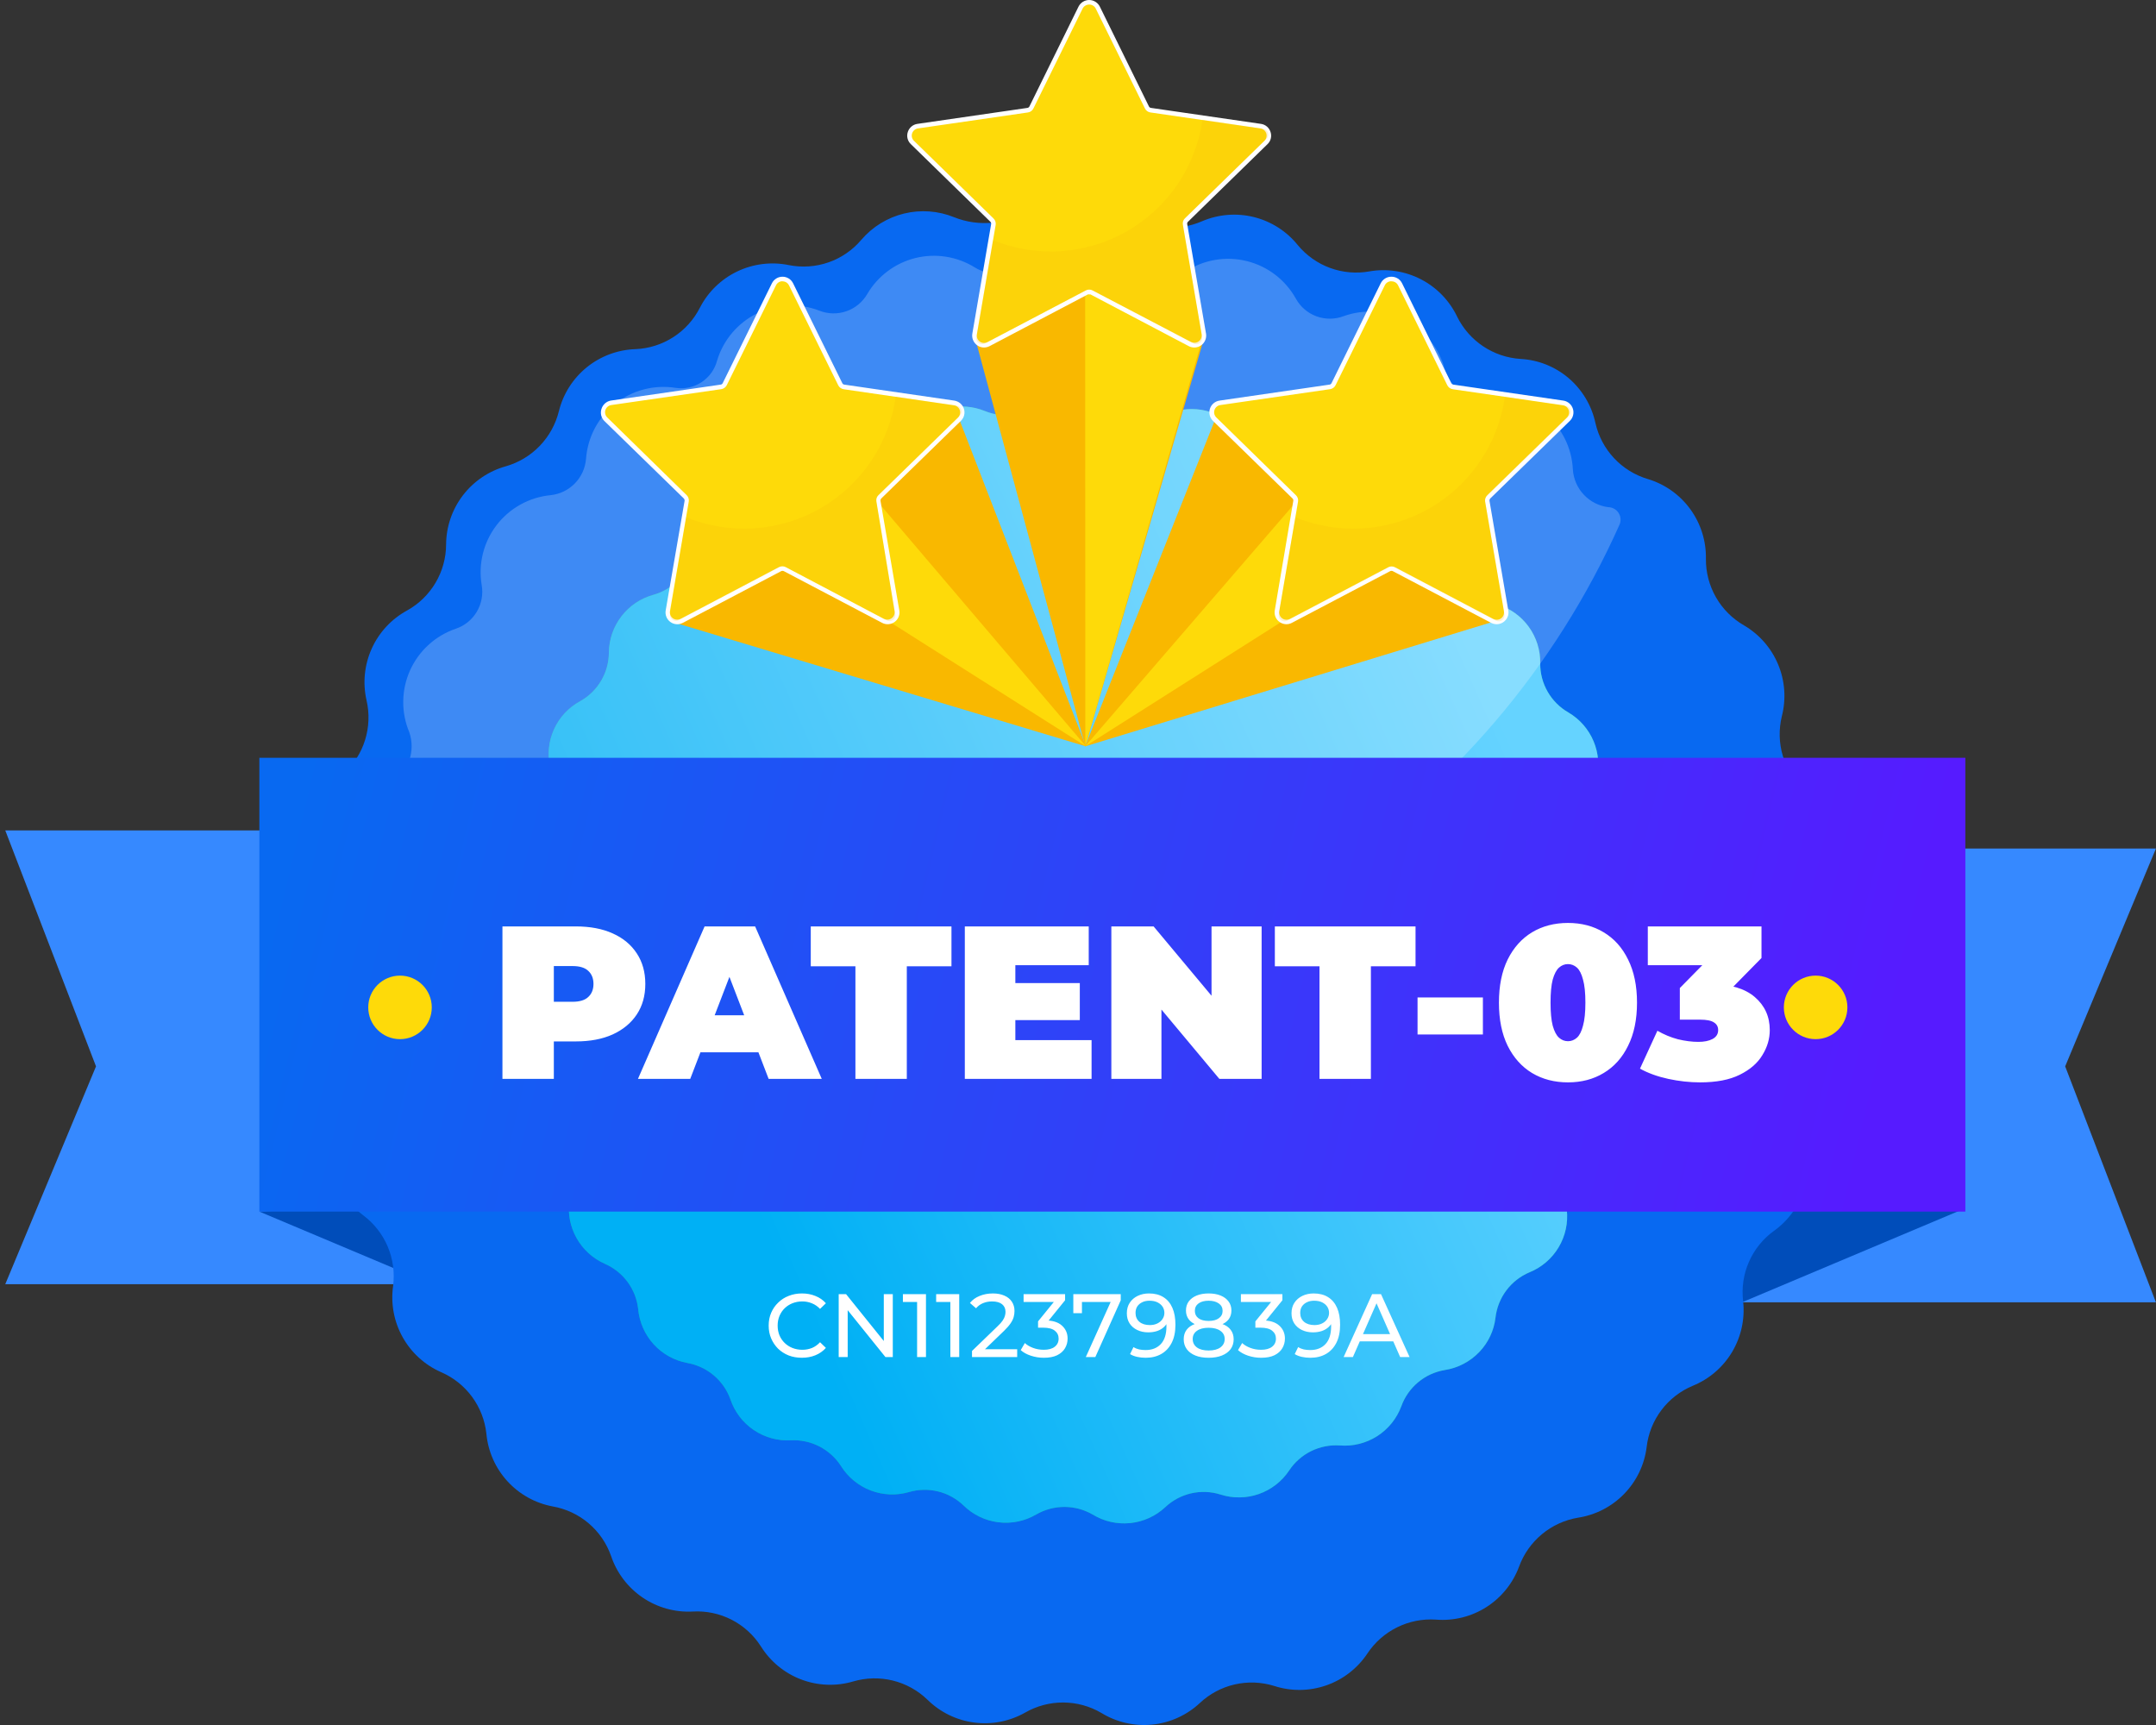
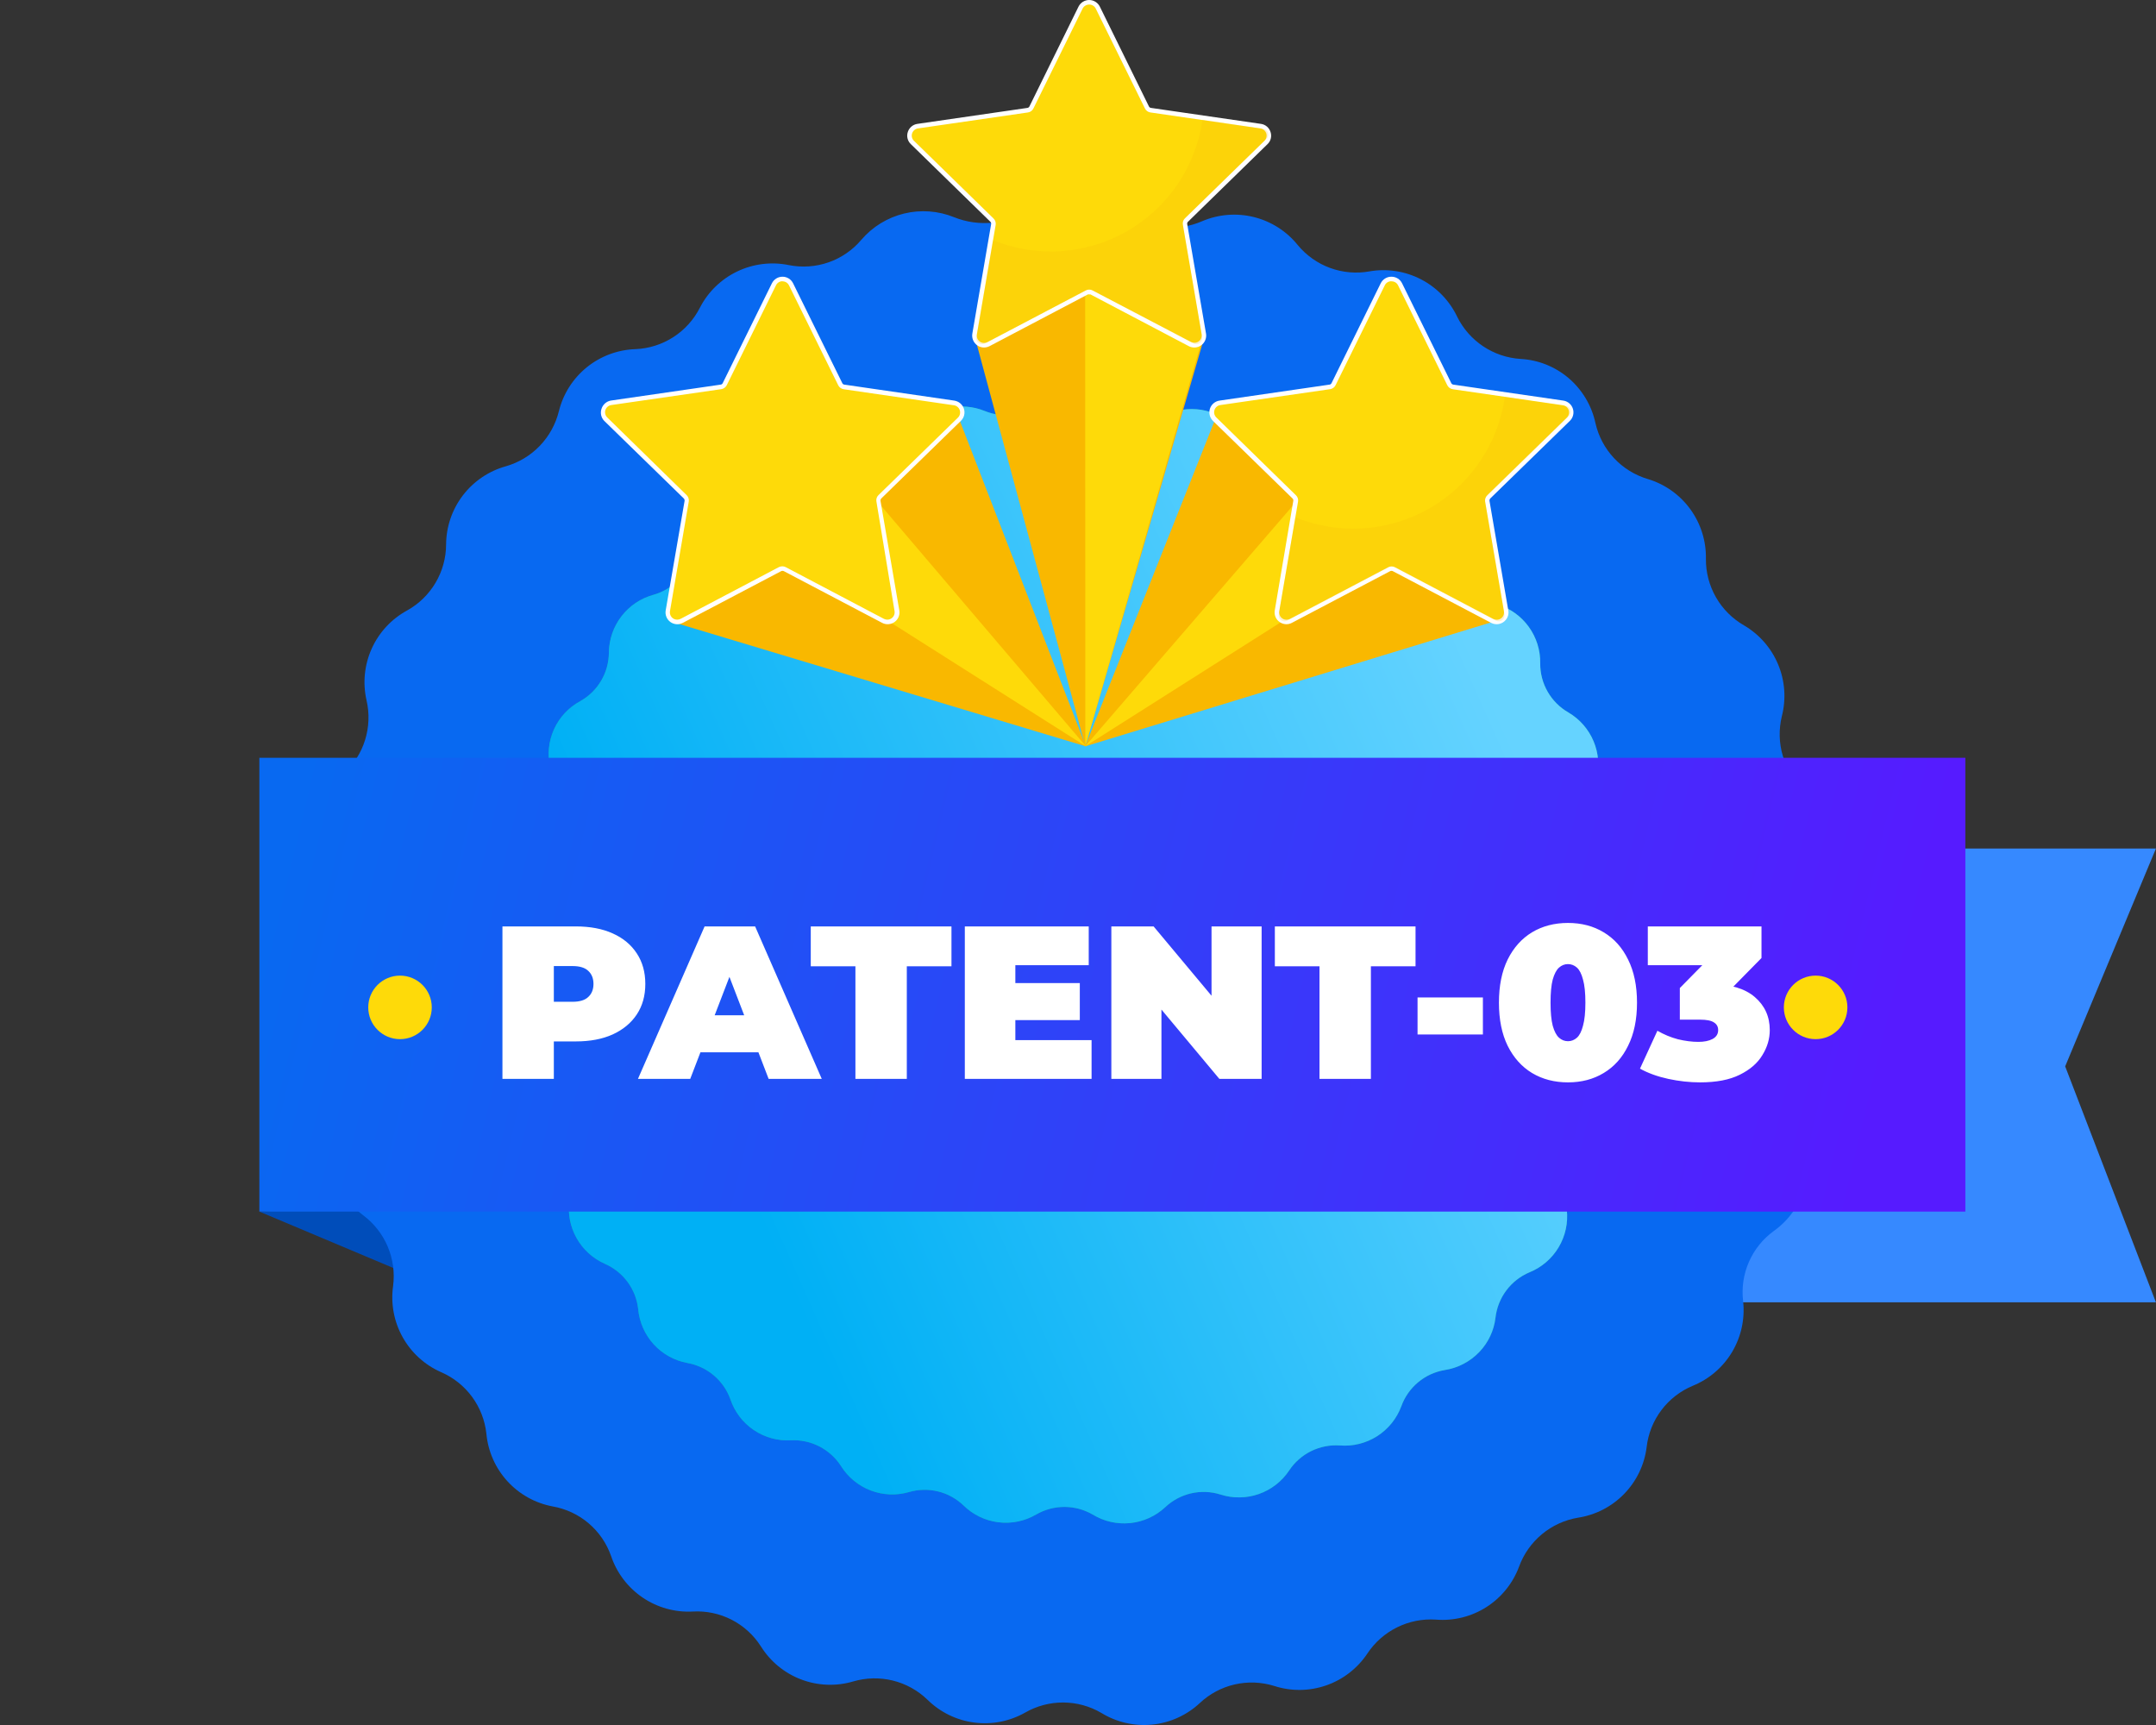
<svg xmlns="http://www.w3.org/2000/svg" width="135" height="108" viewBox="0 0 135 108" fill="none">
  <rect x="0" y="0" width="135" height="108" fill="#333333" stroke="none" />
-   <path d="M27.036 80.401H0.33L6.012 66.764L0.33 51.991H27.036V80.401Z" fill="#3689FF" />
  <path d="M108.289 53.127H134.995L129.313 66.764L134.995 81.538H108.289V53.127Z" fill="#3689FF" />
  <path d="M16.24 75.856L27.036 80.401V75.287L16.24 75.856Z" fill="#004DBA" />
-   <path d="M123.063 75.645L107.721 82.106V74.839L123.063 75.645Z" fill="#004DBA" />
  <path d="M114.187 60.315C113.723 59.612 113.455 58.799 113.409 57.958C113.363 57.118 113.541 56.28 113.926 55.531C114.447 54.545 114.633 53.416 114.453 52.315C114.273 51.215 113.739 50.203 112.931 49.434C112.319 48.856 111.87 48.126 111.632 47.319C111.393 46.511 111.373 45.655 111.573 44.837C111.849 43.761 111.767 42.625 111.339 41.6C110.912 40.575 110.162 39.716 109.204 39.155C108.473 38.735 107.867 38.129 107.448 37.398C107.029 36.667 106.811 35.838 106.817 34.996C106.841 33.878 106.498 32.783 105.84 31.879C105.182 30.975 104.246 30.311 103.175 29.99C102.369 29.75 101.641 29.3 101.066 28.686C100.49 28.072 100.089 27.316 99.902 26.495C99.665 25.386 99.065 24.386 98.198 23.654C97.359 22.949 96.314 22.534 95.22 22.473C94.383 22.421 93.575 22.15 92.876 21.686C92.178 21.222 91.614 20.582 91.243 19.83C90.763 18.824 89.968 18.002 88.978 17.489C87.989 16.976 86.858 16.8 85.76 16.989C84.931 17.14 84.077 17.066 83.286 16.776C82.495 16.487 81.795 15.991 81.259 15.342C80.559 14.474 79.594 13.859 78.512 13.59C77.43 13.321 76.29 13.414 75.265 13.853C74.493 14.188 73.646 14.313 72.81 14.213C71.974 14.113 71.18 13.793 70.509 13.285C69.662 12.627 68.629 12.252 67.558 12.214C66.486 12.175 65.429 12.474 64.537 13.069C63.842 13.546 63.04 13.843 62.203 13.936C61.365 14.028 60.518 13.912 59.736 13.597C58.744 13.196 57.651 13.117 56.611 13.369C55.571 13.622 54.637 14.195 53.94 15.006C53.394 15.654 52.684 16.143 51.885 16.423C51.085 16.703 50.225 16.763 49.394 16.597C48.303 16.374 47.168 16.514 46.163 16.995C45.157 17.476 44.337 18.272 43.826 19.262C43.445 20.013 42.871 20.65 42.163 21.106C41.455 21.562 40.639 21.822 39.797 21.859C38.684 21.894 37.612 22.293 36.745 22.993C35.878 23.694 35.264 24.658 34.996 25.74C34.795 26.557 34.382 27.308 33.799 27.914C33.215 28.521 32.481 28.962 31.672 29.194C30.601 29.493 29.657 30.133 28.982 31.017C28.307 31.901 27.939 32.98 27.933 34.092C27.93 34.934 27.702 35.76 27.273 36.485C26.845 37.21 26.231 37.808 25.496 38.218C24.516 38.75 23.738 39.587 23.278 40.603C22.819 41.618 22.703 42.756 22.95 43.843C23.141 44.663 23.11 45.519 22.862 46.324C22.613 47.129 22.155 47.853 21.535 48.423C20.706 49.166 20.143 50.16 19.931 51.254C19.718 52.347 19.869 53.48 20.359 54.48C20.733 55.233 20.9 56.073 20.843 56.913C20.787 57.752 20.508 58.562 20.035 59.258C19.399 60.174 19.08 61.273 19.126 62.387C19.172 63.501 19.581 64.569 20.291 65.429C20.829 66.077 21.185 66.856 21.324 67.686C21.463 68.517 21.379 69.369 21.081 70.156C20.675 71.193 20.618 72.334 20.92 73.406C21.221 74.477 21.864 75.421 22.751 76.094C23.424 76.6 23.951 77.275 24.279 78.05C24.606 78.826 24.722 79.674 24.615 80.509C24.458 81.613 24.666 82.738 25.208 83.712C25.75 84.687 26.595 85.457 27.615 85.907C28.389 86.241 29.06 86.775 29.559 87.454C30.058 88.133 30.368 88.933 30.456 89.771C30.561 90.878 31.024 91.92 31.774 92.74C32.525 93.561 33.522 94.114 34.615 94.317C35.444 94.463 36.219 94.828 36.86 95.373C37.501 95.918 37.985 96.625 38.263 97.419C38.619 98.478 39.312 99.39 40.235 100.018C41.158 100.646 42.262 100.955 43.377 100.896C44.218 100.847 45.057 101.024 45.807 101.407C46.557 101.791 47.191 102.368 47.644 103.078C48.235 104.023 49.118 104.749 50.159 105.146C51.2 105.543 52.342 105.589 53.412 105.277C54.219 105.037 55.076 105.016 55.895 105.215C56.714 105.415 57.465 105.829 58.071 106.414C58.863 107.196 59.888 107.699 60.992 107.845C62.095 107.992 63.216 107.775 64.185 107.226C64.915 106.805 65.744 106.586 66.586 106.591C67.429 106.596 68.255 106.825 68.98 107.255C69.933 107.834 71.048 108.087 72.156 107.974C73.265 107.861 74.307 107.389 75.123 106.63C75.735 106.053 76.49 105.65 77.31 105.461C78.13 105.273 78.985 105.305 79.788 105.556C80.848 105.899 81.991 105.886 83.043 105.52C84.096 105.154 84.999 104.454 85.618 103.527C86.082 102.825 86.724 102.259 87.479 101.886C88.233 101.512 89.073 101.346 89.913 101.402C91.024 101.492 92.133 101.216 93.073 100.617C94.012 100.018 94.73 99.128 95.118 98.084C95.407 97.293 95.901 96.593 96.549 96.055C97.197 95.517 97.975 95.161 98.806 95.021C99.907 94.853 100.923 94.329 101.699 93.53C102.476 92.731 102.97 91.701 103.107 90.595C103.203 89.758 103.521 88.962 104.028 88.289C104.534 87.616 105.211 87.09 105.988 86.765C107.02 86.346 107.887 85.602 108.457 84.645C109.027 83.688 109.27 82.571 109.147 81.464C109.047 80.627 109.172 79.779 109.51 79.007C109.848 78.234 110.385 77.566 111.067 77.072C111.974 76.425 112.645 75.501 112.979 74.438C113.312 73.376 113.289 72.233 112.914 71.185C112.627 70.394 112.555 69.54 112.705 68.712C112.854 67.884 113.221 67.11 113.766 66.469C114.502 65.631 114.943 64.576 115.023 63.464C115.103 62.352 114.817 61.244 114.21 60.309L114.187 60.315Z" fill="#0869F1" />
  <path d="M101.885 60.264C101.543 59.744 101.345 59.142 101.312 58.52C101.279 57.897 101.412 57.278 101.698 56.724C102.083 55.996 102.219 55.162 102.085 54.35C101.952 53.537 101.557 52.791 100.959 52.224C100.504 51.796 100.172 51.254 99.996 50.655C99.82 50.056 99.808 49.42 99.959 48.815C100.164 48.017 100.104 47.175 99.787 46.415C99.47 45.655 98.914 45.02 98.204 44.604C97.665 44.294 97.218 43.847 96.909 43.308C96.599 42.769 96.438 42.157 96.442 41.536C96.458 40.713 96.206 39.907 95.723 39.241C95.24 38.574 94.553 38.083 93.766 37.843C93.169 37.666 92.63 37.333 92.204 36.879C91.779 36.424 91.482 35.864 91.345 35.257C91.17 34.453 90.737 33.728 90.113 33.191C89.489 32.655 88.706 32.337 87.885 32.285C87.263 32.25 86.662 32.051 86.143 31.707C85.624 31.364 85.206 30.889 84.93 30.331C84.574 29.589 83.986 28.983 83.255 28.605C82.524 28.227 81.69 28.096 80.879 28.234C80.267 28.343 79.637 28.288 79.053 28.075C78.469 27.861 77.952 27.497 77.555 27.018C77.039 26.376 76.327 25.92 75.528 25.721C74.728 25.522 73.885 25.59 73.129 25.916C72.558 26.164 71.931 26.256 71.313 26.182C70.695 26.108 70.108 25.871 69.611 25.495C68.949 24.983 68.136 24.706 67.299 24.706C66.552 24.703 65.821 24.925 65.202 25.342C64.688 25.695 64.095 25.915 63.475 25.982C62.855 26.05 62.228 25.962 61.651 25.728C60.93 25.436 60.136 25.372 59.378 25.547C58.589 25.726 57.879 26.157 57.355 26.774C56.952 27.247 56.43 27.606 55.843 27.812C55.256 28.019 54.625 28.067 54.014 27.95C53.208 27.786 52.37 27.889 51.628 28.244C50.886 28.599 50.279 29.186 49.9 29.916C49.62 30.473 49.196 30.946 48.673 31.285C48.15 31.625 47.546 31.819 46.923 31.848C46.103 31.873 45.313 32.163 44.673 32.675C44.032 33.188 43.576 33.895 43.371 34.689C43.226 35.294 42.922 35.849 42.49 36.298C42.059 36.746 41.516 37.072 40.917 37.24C40.122 37.458 39.42 37.928 38.917 38.58C38.413 39.232 38.136 40.03 38.127 40.854C38.124 41.475 37.957 42.085 37.641 42.62C37.326 43.155 36.874 43.597 36.331 43.9C35.606 44.292 35.029 44.911 34.689 45.662C34.35 46.413 34.266 47.255 34.451 48.059C34.592 48.665 34.569 49.297 34.386 49.891C34.202 50.485 33.864 51.02 33.405 51.44C32.791 51.988 32.372 52.723 32.214 53.531C32.056 54.34 32.167 55.178 32.53 55.917C32.807 56.474 32.932 57.095 32.891 57.716C32.85 58.337 32.645 58.936 32.297 59.452C31.831 60.127 31.596 60.935 31.629 61.755C31.662 62.575 31.96 63.362 32.479 63.997C32.874 64.477 33.135 65.054 33.235 65.668C33.335 66.282 33.27 66.911 33.047 67.492C32.736 68.27 32.696 69.131 32.934 69.935C33.162 70.712 33.634 71.396 34.28 71.884C34.777 72.257 35.166 72.756 35.408 73.329C35.649 73.902 35.735 74.529 35.655 75.145C35.543 75.959 35.698 76.787 36.098 77.505C36.498 78.222 37.12 78.79 37.871 79.123C38.439 79.37 38.932 79.763 39.299 80.262C39.667 80.761 39.895 81.348 39.962 81.964C40.037 82.785 40.379 83.559 40.935 84.167C41.491 84.776 42.231 85.185 43.042 85.333C43.651 85.442 44.221 85.709 44.694 86.108C45.167 86.507 45.526 87.024 45.735 87.606C45.997 88.388 46.508 89.062 47.189 89.525C47.871 89.989 48.685 90.217 49.508 90.174C50.13 90.141 50.749 90.273 51.303 90.556C51.856 90.84 52.325 91.265 52.662 91.788C53.099 92.486 53.751 93.022 54.52 93.315C55.289 93.608 56.133 93.643 56.923 93.413C57.515 93.241 58.142 93.228 58.741 93.376C59.339 93.524 59.888 93.827 60.333 94.254C60.923 94.834 61.688 95.203 62.509 95.306C63.331 95.408 64.163 95.239 64.878 94.822C65.416 94.51 66.026 94.345 66.648 94.345C67.27 94.345 67.88 94.51 68.418 94.822C69.122 95.252 69.948 95.44 70.768 95.357C71.589 95.274 72.36 94.924 72.964 94.362C73.416 93.935 73.974 93.636 74.58 93.496C75.186 93.356 75.819 93.381 76.413 93.567C77.196 93.82 78.041 93.81 78.818 93.54C79.596 93.269 80.263 92.752 80.72 92.067C81.063 91.547 81.538 91.129 82.096 90.853C82.654 90.578 83.275 90.455 83.896 90.498C84.716 90.564 85.535 90.36 86.23 89.918C86.924 89.476 87.455 88.82 87.743 88.049C87.953 87.463 88.317 86.943 88.795 86.543C89.273 86.144 89.85 85.879 90.465 85.776C91.294 85.648 92.057 85.248 92.635 84.64C93.194 84.055 93.547 83.302 93.641 82.498C93.713 81.878 93.948 81.288 94.322 80.789C94.696 80.29 95.197 79.899 95.772 79.657C96.534 79.348 97.175 78.798 97.596 78.091C98.018 77.385 98.197 76.56 98.107 75.742C98.034 75.124 98.127 74.497 98.376 73.927C98.626 73.356 99.023 72.863 99.527 72.498C100.209 72.01 100.71 71.311 100.954 70.509C101.19 69.735 101.168 68.905 100.891 68.145C100.678 67.56 100.624 66.928 100.735 66.315C100.846 65.702 101.117 65.13 101.522 64.656C102.077 64.024 102.405 63.224 102.454 62.383C102.482 61.636 102.284 60.897 101.885 60.264Z" fill="#14B294" />
  <path d="M101.885 60.264C101.543 59.744 101.345 59.142 101.312 58.52C101.279 57.897 101.412 57.278 101.698 56.724C102.083 55.996 102.219 55.162 102.085 54.35C101.952 53.537 101.557 52.791 100.959 52.224C100.504 51.796 100.172 51.254 99.996 50.655C99.82 50.056 99.808 49.42 99.959 48.815C100.164 48.017 100.104 47.175 99.787 46.415C99.47 45.655 98.914 45.02 98.204 44.604C97.665 44.294 97.218 43.847 96.909 43.308C96.599 42.769 96.438 42.157 96.442 41.536C96.458 40.713 96.206 39.907 95.723 39.241C95.24 38.574 94.553 38.083 93.766 37.843C93.169 37.666 92.63 37.333 92.204 36.879C91.779 36.424 91.482 35.864 91.345 35.257C91.17 34.453 90.737 33.728 90.113 33.191C89.489 32.655 88.706 32.337 87.885 32.285C87.263 32.25 86.662 32.051 86.143 31.707C85.624 31.364 85.206 30.889 84.93 30.331C84.574 29.589 83.986 28.983 83.255 28.605C82.524 28.227 81.69 28.096 80.879 28.234C80.267 28.343 79.637 28.288 79.053 28.075C78.469 27.861 77.952 27.497 77.555 27.018C77.039 26.376 76.327 25.92 75.528 25.721C74.728 25.522 73.885 25.59 73.129 25.916C72.558 26.164 71.931 26.256 71.313 26.182C70.695 26.108 70.108 25.871 69.611 25.495C68.949 24.983 68.136 24.706 67.299 24.706C66.552 24.703 65.821 24.925 65.202 25.342C64.688 25.695 64.095 25.915 63.475 25.982C62.855 26.05 62.228 25.962 61.651 25.728C60.93 25.436 60.136 25.372 59.378 25.547C58.589 25.726 57.879 26.157 57.355 26.774C56.952 27.247 56.43 27.606 55.843 27.812C55.256 28.019 54.625 28.067 54.014 27.95C53.208 27.786 52.37 27.889 51.628 28.244C50.886 28.599 50.279 29.186 49.9 29.916C49.62 30.473 49.196 30.946 48.673 31.285C48.15 31.625 47.546 31.819 46.923 31.848C46.103 31.873 45.313 32.163 44.673 32.675C44.032 33.188 43.576 33.895 43.371 34.689C43.226 35.294 42.922 35.849 42.49 36.298C42.059 36.746 41.516 37.072 40.917 37.24C40.122 37.458 39.42 37.928 38.917 38.58C38.413 39.232 38.136 40.03 38.127 40.854C38.124 41.475 37.957 42.085 37.641 42.62C37.326 43.155 36.874 43.597 36.331 43.9C35.606 44.292 35.029 44.911 34.689 45.662C34.35 46.413 34.266 47.255 34.451 48.059C34.592 48.665 34.569 49.297 34.386 49.891C34.202 50.485 33.864 51.02 33.405 51.44C32.791 51.988 32.372 52.723 32.214 53.531C32.056 54.34 32.167 55.178 32.53 55.917C32.807 56.474 32.932 57.095 32.891 57.716C32.85 58.337 32.645 58.936 32.297 59.452C31.831 60.127 31.596 60.935 31.629 61.755C31.662 62.575 31.96 63.362 32.479 63.997C32.874 64.477 33.135 65.054 33.235 65.668C33.335 66.282 33.27 66.911 33.047 67.492C32.736 68.27 32.696 69.131 32.934 69.935C33.162 70.712 33.634 71.396 34.28 71.884C34.777 72.257 35.166 72.756 35.408 73.329C35.649 73.902 35.735 74.529 35.655 75.145C35.543 75.959 35.698 76.787 36.098 77.505C36.498 78.222 37.12 78.79 37.871 79.123C38.439 79.37 38.932 79.763 39.299 80.262C39.667 80.761 39.895 81.348 39.962 81.964C40.037 82.785 40.379 83.559 40.935 84.167C41.491 84.776 42.231 85.185 43.042 85.333C43.651 85.442 44.221 85.709 44.694 86.108C45.167 86.507 45.526 87.024 45.735 87.606C45.997 88.388 46.508 89.062 47.189 89.525C47.871 89.989 48.685 90.217 49.508 90.174C50.13 90.141 50.749 90.273 51.303 90.556C51.856 90.84 52.325 91.265 52.662 91.788C53.099 92.486 53.751 93.022 54.52 93.315C55.289 93.608 56.133 93.643 56.923 93.413C57.515 93.241 58.142 93.228 58.741 93.376C59.339 93.524 59.888 93.827 60.333 94.254C60.923 94.834 61.688 95.203 62.509 95.306C63.331 95.408 64.163 95.239 64.878 94.822C65.416 94.51 66.026 94.345 66.648 94.345C67.27 94.345 67.88 94.51 68.418 94.822C69.122 95.252 69.948 95.44 70.768 95.357C71.589 95.274 72.36 94.924 72.964 94.362C73.416 93.935 73.974 93.636 74.58 93.496C75.186 93.356 75.819 93.381 76.413 93.567C77.196 93.82 78.041 93.81 78.818 93.54C79.596 93.269 80.263 92.752 80.72 92.067C81.063 91.547 81.538 91.129 82.096 90.853C82.654 90.578 83.275 90.455 83.896 90.498C84.716 90.564 85.535 90.36 86.23 89.918C86.924 89.476 87.455 88.82 87.743 88.049C87.953 87.463 88.317 86.943 88.795 86.543C89.273 86.144 89.85 85.879 90.465 85.776C91.294 85.648 92.057 85.248 92.635 84.64C93.194 84.055 93.547 83.302 93.641 82.498C93.713 81.878 93.948 81.288 94.322 80.789C94.696 80.29 95.197 79.899 95.772 79.657C96.534 79.348 97.175 78.798 97.596 78.091C98.018 77.385 98.197 76.56 98.107 75.742C98.034 75.124 98.127 74.497 98.376 73.927C98.626 73.356 99.023 72.863 99.527 72.498C100.209 72.01 100.71 71.311 100.954 70.509C101.19 69.735 101.168 68.905 100.891 68.145C100.678 67.56 100.624 66.928 100.735 66.315C100.846 65.702 101.117 65.13 101.522 64.656C102.077 64.024 102.405 63.224 102.454 62.383C102.482 61.636 102.284 60.897 101.885 60.264Z" fill="url(#paint0_linear_160_13692)" />
-   <path opacity="0.22" d="M100.772 31.757H100.726C100.138 31.687 99.592 31.414 99.183 30.984C98.774 30.555 98.528 29.996 98.487 29.405C98.457 28.738 98.288 28.084 97.993 27.485C97.697 26.886 97.281 26.355 96.77 25.924C96.26 25.494 95.666 25.173 95.025 24.983C94.385 24.793 93.713 24.737 93.05 24.819C92.485 24.903 91.909 24.775 91.432 24.46C90.955 24.146 90.611 23.667 90.464 23.115C90.292 22.465 89.986 21.858 89.566 21.332C89.146 20.807 88.622 20.375 88.026 20.063C87.43 19.751 86.776 19.566 86.106 19.52C85.435 19.474 84.761 19.568 84.129 19.796C83.582 20.003 82.978 20.005 82.429 19.803C81.88 19.6 81.422 19.207 81.14 18.694C80.816 18.113 80.376 17.604 79.848 17.2C79.319 16.796 78.713 16.505 78.067 16.346C77.421 16.186 76.749 16.16 76.093 16.271C75.437 16.382 74.811 16.626 74.254 16.989C73.768 17.317 73.181 17.458 72.6 17.388C72.019 17.318 71.483 17.042 71.089 16.609C70.652 16.131 70.124 15.745 69.536 15.475C68.948 15.205 68.311 15.056 67.664 15.036C67.017 15.016 66.373 15.127 65.769 15.361C65.166 15.595 64.615 15.948 64.151 16.398C63.745 16.798 63.217 17.049 62.65 17.111C62.084 17.173 61.514 17.042 61.031 16.739C60.483 16.4 59.872 16.173 59.235 16.073C58.598 15.972 57.947 16 57.321 16.154C56.695 16.309 56.106 16.587 55.589 16.973C55.072 17.358 54.637 17.843 54.309 18.399C54.019 18.906 53.554 19.291 53.002 19.485C52.45 19.678 51.847 19.665 51.304 19.45C50.679 19.208 50.012 19.097 49.343 19.125C48.674 19.154 48.018 19.32 47.417 19.614C46.815 19.908 46.281 20.324 45.848 20.834C45.415 21.345 45.092 21.939 44.9 22.581C44.754 23.133 44.409 23.612 43.932 23.926C43.456 24.241 42.88 24.369 42.315 24.285C41.65 24.178 40.969 24.21 40.317 24.38C39.665 24.549 39.056 24.853 38.527 25.27C37.999 25.688 37.563 26.212 37.248 26.807C36.932 27.402 36.744 28.057 36.695 28.729C36.648 29.305 36.402 29.848 35.999 30.262C35.595 30.677 35.06 30.939 34.485 31.001C33.822 31.064 33.179 31.263 32.597 31.585C32.014 31.907 31.504 32.345 31.098 32.873C30.693 33.401 30.4 34.006 30.239 34.652C30.077 35.298 30.051 35.97 30.161 36.627C30.263 37.202 30.155 37.795 29.857 38.298C29.559 38.801 29.09 39.18 28.536 39.365C27.904 39.581 27.325 39.924 26.832 40.374C26.339 40.823 25.945 41.37 25.672 41.978C25.4 42.587 25.256 43.245 25.249 43.912C25.242 44.579 25.372 45.24 25.632 45.854C25.824 46.419 25.823 47.032 25.63 47.596C25.436 48.16 25.062 48.645 24.564 48.974C23.823 49.469 23.233 50.159 22.859 50.968C22.786 51.128 22.768 51.307 22.808 51.478C22.849 51.649 22.944 51.801 23.081 51.911C32.104 59.131 43.322 63.054 54.878 63.031C64.72 63.032 74.352 60.182 82.61 54.826C90.867 49.469 97.396 41.836 101.408 32.848C101.457 32.735 101.478 32.612 101.471 32.49C101.464 32.367 101.428 32.248 101.366 32.142C101.304 32.035 101.218 31.945 101.115 31.879C101.011 31.812 100.894 31.77 100.772 31.757Z" fill="white" />
  <path d="M123.063 47.445H16.24V75.856H123.063V47.445Z" fill="url(#paint1_linear_160_13692)" />
  <path d="M31.461 67.548V58.002H36.056C36.947 58.002 37.716 58.147 38.361 58.438C39.016 58.729 39.52 59.148 39.875 59.693C40.229 60.229 40.407 60.866 40.407 61.602C40.407 62.339 40.229 62.975 39.875 63.511C39.52 64.048 39.016 64.466 38.361 64.766C37.716 65.057 36.947 65.202 36.056 65.202H33.247L34.679 63.825V67.548H31.461ZM34.679 64.18L33.247 62.72H35.852C36.297 62.72 36.625 62.62 36.834 62.42C37.052 62.22 37.161 61.948 37.161 61.602C37.161 61.257 37.052 60.984 36.834 60.784C36.625 60.584 36.297 60.484 35.852 60.484H33.247L34.679 59.025V64.18ZM39.946 67.548L44.119 58.002H47.283L51.456 67.548H48.129L45.047 59.529H46.301L43.219 67.548H39.946ZM42.428 65.884L43.246 63.566H47.638L48.456 65.884H42.428ZM53.563 67.548V60.498H50.767V58.002H59.577V60.498H56.781V67.548H53.563ZM63.358 61.548H67.613V63.866H63.358V61.548ZM63.577 65.121H68.35V67.548H60.413V58.002H68.172V60.429H63.577V65.121ZM69.588 67.548V58.002H72.234L77.089 63.811H75.861V58.002H78.998V67.548H76.352L71.498 61.739H72.725V67.548H69.588ZM82.621 67.548V60.498H79.826V58.002H88.635V60.498H85.84V67.548H82.621ZM88.761 64.766V62.448H92.853V64.766H88.761ZM98.18 67.766C97.334 67.766 96.584 67.571 95.93 67.18C95.284 66.789 94.775 66.221 94.403 65.475C94.039 64.73 93.857 63.83 93.857 62.775C93.857 61.72 94.039 60.82 94.403 60.075C94.775 59.329 95.284 58.761 95.93 58.37C96.584 57.979 97.334 57.784 98.18 57.784C99.025 57.784 99.771 57.979 100.416 58.37C101.071 58.761 101.58 59.329 101.944 60.075C102.316 60.82 102.503 61.72 102.503 62.775C102.503 63.83 102.316 64.73 101.944 65.475C101.58 66.221 101.071 66.789 100.416 67.18C99.771 67.571 99.025 67.766 98.18 67.766ZM98.18 65.189C98.389 65.189 98.575 65.116 98.739 64.971C98.903 64.825 99.03 64.575 99.121 64.22C99.221 63.866 99.271 63.384 99.271 62.775C99.271 62.157 99.221 61.675 99.121 61.329C99.03 60.975 98.903 60.725 98.739 60.579C98.575 60.434 98.389 60.361 98.18 60.361C97.971 60.361 97.784 60.434 97.621 60.579C97.457 60.725 97.325 60.975 97.225 61.329C97.134 61.675 97.089 62.157 97.089 62.775C97.089 63.384 97.134 63.866 97.225 64.22C97.325 64.575 97.457 64.825 97.621 64.971C97.784 65.116 97.971 65.189 98.18 65.189ZM106.452 67.766C105.798 67.766 105.134 67.693 104.461 67.548C103.789 67.402 103.198 67.189 102.689 66.907L103.779 64.534C104.189 64.77 104.616 64.948 105.061 65.066C105.516 65.175 105.943 65.23 106.343 65.23C106.707 65.23 107.002 65.171 107.23 65.052C107.466 64.925 107.584 64.739 107.584 64.493C107.584 64.284 107.498 64.125 107.325 64.016C107.152 63.898 106.861 63.839 106.452 63.839H105.184V61.861L107.652 59.352L107.939 60.429H103.179V58.002H110.298V59.979L107.83 62.489L106.289 61.616H107.134C108.334 61.616 109.248 61.884 109.875 62.42C110.502 62.957 110.816 63.648 110.816 64.493C110.816 65.039 110.662 65.561 110.352 66.061C110.052 66.561 109.58 66.971 108.934 67.289C108.298 67.607 107.471 67.766 106.452 67.766Z" fill="white" />
  <path d="M61.111 21.37L67.958 46.729L75.39 21.183L68.748 13.938L61.111 21.37Z" fill="#F9B800" />
  <path d="M67.947 15.54L67.958 46.729L75.316 21.115L67.947 15.54Z" fill="#FEDA09" />
  <path d="M59.946 25.944L67.997 46.729L42.343 39.013L59.946 25.944Z" fill="#F9B800" />
  <path d="M54.611 31.007L67.998 46.729L52.651 36.996L54.611 31.007Z" fill="#FEDA09" />
  <path d="M74.765 21.592C74.668 21.592 74.572 21.568 74.486 21.524L68.344 18.296C68.3 18.274 68.251 18.262 68.202 18.262C68.151 18.262 68.1 18.273 68.054 18.296L61.895 21.535C61.809 21.58 61.713 21.603 61.617 21.603C61.529 21.603 61.442 21.583 61.362 21.546C61.283 21.509 61.213 21.455 61.156 21.387C61.099 21.322 61.057 21.245 61.035 21.161C61.012 21.077 61.009 20.989 61.026 20.904L62.202 14.046C62.21 13.996 62.206 13.944 62.19 13.896C62.174 13.847 62.147 13.803 62.111 13.768L57.15 8.909C57.07 8.831 57.014 8.733 56.987 8.624C56.959 8.516 56.963 8.402 56.997 8.296C57.033 8.189 57.098 8.095 57.184 8.023C57.27 7.951 57.374 7.904 57.486 7.887L64.367 6.887C64.417 6.879 64.465 6.86 64.506 6.83C64.548 6.8 64.582 6.761 64.605 6.716L67.685 0.466C67.734 0.365 67.81 0.28 67.905 0.22C68 0.161 68.11 0.129 68.222 0.129C68.334 0.129 68.444 0.161 68.539 0.22C68.634 0.28 68.71 0.365 68.759 0.466L71.838 6.716C71.862 6.761 71.896 6.8 71.937 6.83C71.979 6.86 72.027 6.879 72.077 6.887L78.958 7.887C79.07 7.901 79.175 7.947 79.262 8.019C79.348 8.091 79.413 8.185 79.448 8.292C79.483 8.399 79.487 8.514 79.46 8.623C79.432 8.732 79.375 8.832 79.293 8.909L74.31 13.768C74.273 13.803 74.246 13.847 74.23 13.896C74.214 13.944 74.21 13.996 74.219 14.046L75.395 20.904C75.412 20.989 75.409 21.077 75.386 21.161C75.364 21.245 75.322 21.322 75.265 21.387C75.203 21.458 75.126 21.513 75.039 21.549C74.952 21.584 74.858 21.599 74.765 21.592Z" fill="#FEDA09" />
  <path d="M68.203 0.284C68.288 0.284 68.372 0.308 68.444 0.353C68.516 0.398 68.575 0.463 68.612 0.54L71.692 6.79C71.723 6.857 71.771 6.914 71.831 6.958C71.89 7.001 71.959 7.03 72.032 7.04L78.919 8.04C79.004 8.052 79.083 8.088 79.148 8.143C79.213 8.198 79.261 8.27 79.288 8.351C79.314 8.432 79.316 8.519 79.295 8.602C79.275 8.685 79.231 8.76 79.169 8.819L74.197 13.665C74.144 13.716 74.103 13.78 74.081 13.85C74.058 13.921 74.053 13.996 74.067 14.069L75.243 20.927C75.254 20.993 75.25 21.06 75.232 21.125C75.214 21.189 75.182 21.248 75.139 21.299C75.096 21.35 75.042 21.391 74.981 21.419C74.921 21.447 74.855 21.461 74.788 21.461C74.715 21.46 74.643 21.443 74.578 21.41L68.413 18.183C68.348 18.15 68.276 18.132 68.203 18.131C68.128 18.131 68.054 18.149 67.987 18.183L61.827 21.421C61.762 21.454 61.69 21.472 61.617 21.473C61.551 21.473 61.485 21.458 61.425 21.43C61.364 21.402 61.311 21.361 61.268 21.31C61.225 21.259 61.194 21.2 61.177 21.136C61.16 21.071 61.157 21.004 61.168 20.938L62.344 14.08C62.356 14.007 62.349 13.932 62.326 13.862C62.302 13.791 62.262 13.728 62.208 13.677L57.231 8.819C57.169 8.76 57.125 8.685 57.104 8.602C57.083 8.519 57.086 8.432 57.112 8.351C57.138 8.27 57.187 8.198 57.252 8.143C57.317 8.088 57.396 8.052 57.481 8.04L64.367 7.04C64.44 7.03 64.51 7.001 64.569 6.958C64.629 6.914 64.676 6.857 64.708 6.79L67.788 0.54C67.826 0.463 67.885 0.398 67.959 0.353C68.032 0.307 68.117 0.284 68.203 0.284ZM68.203 6.29871e-06C68.063 -0.001 67.927 0.038 67.808 0.111C67.689 0.185 67.594 0.29 67.532 0.415L64.458 6.665C64.445 6.69 64.427 6.711 64.404 6.727C64.381 6.743 64.355 6.753 64.328 6.756L57.441 7.756C57.304 7.776 57.176 7.834 57.07 7.923C56.965 8.013 56.886 8.13 56.844 8.262C56.8 8.393 56.793 8.535 56.827 8.67C56.86 8.805 56.931 8.927 57.032 9.023L62.009 13.881C62.031 13.9 62.047 13.924 62.056 13.951C62.065 13.978 62.066 14.007 62.06 14.035L60.884 20.887C60.866 20.994 60.872 21.103 60.9 21.206C60.929 21.311 60.98 21.407 61.049 21.49C61.118 21.573 61.205 21.641 61.303 21.687C61.401 21.733 61.509 21.757 61.617 21.757C61.738 21.756 61.857 21.727 61.964 21.671L68.117 18.433C68.146 18.427 68.174 18.427 68.203 18.433H68.282L74.436 21.671C74.543 21.727 74.662 21.756 74.782 21.757C74.891 21.757 74.998 21.733 75.097 21.687C75.195 21.641 75.282 21.573 75.351 21.49C75.42 21.407 75.471 21.311 75.499 21.206C75.528 21.103 75.533 20.994 75.516 20.887L74.339 14.035C74.333 14.007 74.335 13.978 74.344 13.951C74.353 13.924 74.369 13.9 74.39 13.881L79.368 9.023C79.469 8.927 79.54 8.805 79.573 8.67C79.606 8.535 79.6 8.393 79.555 8.262C79.513 8.13 79.435 8.013 79.33 7.923C79.224 7.834 79.096 7.776 78.959 7.756L72.072 6.756C72.045 6.753 72.018 6.743 71.996 6.727C71.973 6.711 71.954 6.69 71.942 6.665L68.868 0.415C68.806 0.291 68.712 0.186 68.594 0.113C68.477 0.04 68.341 0 68.203 6.29871e-06Z" fill="white" />
  <g style="mix-blend-mode:multiply" opacity="0.19">
    <path d="M62.174 15.035C63.525 15.586 64.983 15.822 66.439 15.724C67.894 15.627 69.309 15.198 70.574 14.472C71.839 13.745 72.921 12.74 73.74 11.532C74.557 10.324 75.089 8.945 75.294 7.5L79.101 8.069C79.168 8.078 79.231 8.106 79.283 8.15C79.335 8.193 79.374 8.25 79.395 8.315C79.417 8.379 79.42 8.448 79.404 8.514C79.388 8.58 79.354 8.64 79.305 8.688L74.157 13.711C74.114 13.752 74.082 13.803 74.063 13.859C74.044 13.916 74.039 13.976 74.049 14.035L75.265 21.12C75.278 21.188 75.271 21.257 75.245 21.32C75.22 21.384 75.177 21.439 75.122 21.479C75.067 21.52 75.002 21.544 74.933 21.548C74.865 21.553 74.797 21.539 74.737 21.507L68.367 18.16C68.316 18.132 68.258 18.118 68.2 18.118C68.141 18.118 68.084 18.132 68.032 18.16L61.662 21.507C61.602 21.539 61.534 21.553 61.466 21.548C61.398 21.544 61.332 21.52 61.277 21.479C61.222 21.439 61.179 21.384 61.154 21.32C61.129 21.257 61.122 21.188 61.134 21.12L62.174 15.035Z" fill="#F4B608" />
  </g>
-   <path d="M76.214 25.944L67.947 46.729L94.084 38.746L76.214 25.944Z" fill="#F9B800" />
+   <path d="M76.214 25.944L67.947 46.729L94.084 38.746L76.214 25.944" fill="#F9B800" />
  <path d="M81.282 31.274L67.947 46.729L83.294 36.996L81.282 31.274Z" fill="#FEDA09" />
  <path d="M93.721 38.939C93.624 38.941 93.528 38.917 93.442 38.871L87.266 35.632C87.22 35.61 87.169 35.598 87.118 35.598C87.067 35.598 87.016 35.61 86.971 35.632L80.817 38.871C80.731 38.916 80.635 38.939 80.538 38.939C80.45 38.941 80.363 38.923 80.283 38.886C80.203 38.848 80.133 38.793 80.078 38.723C80.021 38.658 79.979 38.581 79.957 38.497C79.934 38.413 79.931 38.326 79.947 38.24L81.124 31.382C81.132 31.332 81.128 31.28 81.112 31.232C81.096 31.183 81.069 31.14 81.033 31.104L76.049 26.246C75.969 26.168 75.912 26.069 75.885 25.961C75.858 25.852 75.862 25.738 75.896 25.632C75.931 25.526 75.995 25.432 76.08 25.36C76.165 25.287 76.269 25.24 76.379 25.223L83.288 24.223C83.339 24.216 83.388 24.197 83.429 24.167C83.471 24.137 83.504 24.098 83.527 24.052L86.607 17.802C86.653 17.7 86.728 17.613 86.823 17.553C86.918 17.494 87.029 17.464 87.141 17.467C87.253 17.467 87.363 17.498 87.459 17.557C87.554 17.617 87.631 17.701 87.681 17.802L90.76 24.052C90.782 24.098 90.814 24.137 90.855 24.167C90.896 24.197 90.943 24.216 90.993 24.223L97.88 25.223C97.99 25.239 98.094 25.286 98.179 25.358C98.265 25.43 98.328 25.525 98.363 25.631C98.398 25.737 98.402 25.851 98.376 25.959C98.35 26.068 98.294 26.167 98.215 26.246L93.232 31.104C93.196 31.14 93.168 31.183 93.153 31.232C93.137 31.28 93.133 31.332 93.141 31.382L94.312 38.24C94.328 38.326 94.325 38.413 94.302 38.497C94.28 38.581 94.238 38.658 94.181 38.723C94.124 38.79 94.054 38.844 93.974 38.881C93.895 38.919 93.808 38.938 93.721 38.939Z" fill="#FEDA09" />
  <path d="M87.135 17.615C87.221 17.613 87.305 17.637 87.378 17.682C87.45 17.727 87.508 17.793 87.544 17.87L90.624 24.12C90.658 24.187 90.707 24.244 90.767 24.288C90.827 24.331 90.897 24.36 90.971 24.37L97.857 25.371C97.942 25.383 98.021 25.418 98.086 25.473C98.151 25.528 98.2 25.6 98.226 25.682C98.252 25.763 98.255 25.85 98.234 25.932C98.213 26.015 98.169 26.09 98.107 26.149L93.124 31.007C93.072 31.059 93.032 31.123 93.01 31.193C92.987 31.263 92.981 31.338 92.993 31.411L94.17 38.269C94.181 38.334 94.178 38.402 94.161 38.466C94.144 38.53 94.113 38.59 94.07 38.641C94.027 38.692 93.974 38.733 93.913 38.761C93.853 38.789 93.787 38.803 93.721 38.803C93.646 38.802 93.572 38.785 93.505 38.752L87.351 35.513C87.284 35.48 87.21 35.462 87.135 35.462C87.062 35.461 86.99 35.479 86.925 35.513L80.766 38.752C80.7 38.785 80.628 38.802 80.555 38.803C80.489 38.803 80.423 38.789 80.362 38.761C80.302 38.733 80.248 38.692 80.205 38.641C80.161 38.59 80.13 38.531 80.112 38.466C80.094 38.402 80.09 38.335 80.101 38.269L81.277 31.411C81.291 31.338 81.286 31.263 81.263 31.192C81.24 31.122 81.2 31.058 81.146 31.007L76.163 26.138C76.101 26.078 76.058 26.003 76.037 25.92C76.016 25.837 76.019 25.749 76.046 25.668C76.073 25.587 76.122 25.515 76.188 25.46C76.254 25.405 76.334 25.37 76.419 25.359L83.288 24.365C83.361 24.354 83.43 24.325 83.49 24.282C83.549 24.238 83.597 24.181 83.629 24.115L86.709 17.865C86.746 17.787 86.804 17.722 86.876 17.677C86.949 17.632 87.033 17.608 87.118 17.609L87.135 17.615ZM87.118 17.325C86.98 17.325 86.844 17.363 86.726 17.437C86.609 17.51 86.514 17.615 86.453 17.74L83.374 23.99C83.362 24.015 83.344 24.037 83.32 24.053C83.298 24.069 83.271 24.078 83.243 24.081L76.362 25.081C76.225 25.101 76.096 25.159 75.99 25.248C75.884 25.337 75.805 25.454 75.762 25.586C75.719 25.718 75.713 25.859 75.746 25.993C75.779 26.128 75.849 26.251 75.947 26.348L80.93 31.206C80.951 31.225 80.966 31.25 80.975 31.276C80.984 31.303 80.986 31.332 80.981 31.36L79.822 38.212C79.803 38.318 79.808 38.427 79.835 38.531C79.863 38.635 79.913 38.732 79.981 38.814C80.052 38.897 80.138 38.964 80.237 39.01C80.335 39.056 80.441 39.08 80.55 39.081C80.669 39.081 80.786 39.052 80.891 38.996L87.05 35.757C87.075 35.746 87.102 35.74 87.129 35.74C87.157 35.74 87.184 35.746 87.209 35.757L93.368 38.996C93.519 39.076 93.692 39.101 93.858 39.068C94.025 39.035 94.175 38.945 94.283 38.814C94.353 38.732 94.404 38.636 94.431 38.531C94.459 38.427 94.463 38.318 94.442 38.212L93.266 31.36C93.263 31.332 93.266 31.303 93.274 31.277C93.283 31.25 93.298 31.226 93.317 31.206L98.3 26.348C98.399 26.251 98.469 26.129 98.502 25.994C98.535 25.86 98.53 25.72 98.487 25.588C98.445 25.456 98.367 25.339 98.261 25.25C98.156 25.16 98.028 25.102 97.891 25.081L91.005 24.081C90.977 24.077 90.951 24.067 90.928 24.052C90.905 24.036 90.887 24.015 90.874 23.99L87.794 17.74C87.734 17.615 87.639 17.51 87.522 17.437C87.404 17.363 87.268 17.325 87.129 17.325H87.118Z" fill="white" />
  <g style="mix-blend-mode:multiply" opacity="0.19">
    <path d="M81.112 32.388C82.463 32.939 83.921 33.175 85.376 33.077C86.832 32.98 88.245 32.551 89.51 31.825C90.775 31.098 91.857 30.093 92.674 28.884C93.492 27.676 94.022 26.298 94.226 24.854L98.039 25.422C98.106 25.431 98.169 25.459 98.222 25.503C98.274 25.546 98.312 25.603 98.334 25.668C98.355 25.732 98.358 25.801 98.342 25.867C98.326 25.933 98.292 25.993 98.244 26.041L93.09 31.064C93.048 31.106 93.016 31.157 92.999 31.213C92.981 31.27 92.977 31.33 92.988 31.388L94.204 38.473C94.214 38.541 94.206 38.61 94.18 38.673C94.154 38.736 94.111 38.791 94.055 38.831C94 38.871 93.935 38.895 93.867 38.9C93.798 38.905 93.73 38.891 93.669 38.86L87.306 35.513C87.253 35.485 87.195 35.471 87.135 35.471C87.076 35.471 87.017 35.485 86.965 35.513L80.601 38.86C80.54 38.892 80.472 38.906 80.404 38.901C80.336 38.897 80.271 38.873 80.215 38.832C80.16 38.792 80.118 38.737 80.092 38.673C80.067 38.61 80.06 38.541 80.072 38.473L81.112 32.388Z" fill="#F4B608" />
  </g>
  <path d="M55.582 38.939C55.485 38.941 55.389 38.917 55.304 38.871L49.144 35.632C49.098 35.61 49.048 35.598 48.996 35.598C48.945 35.598 48.895 35.61 48.849 35.632L42.689 38.871C42.604 38.917 42.508 38.941 42.411 38.939C42.323 38.938 42.237 38.918 42.157 38.881C42.078 38.844 42.008 38.79 41.951 38.723C41.892 38.659 41.848 38.582 41.823 38.498C41.799 38.415 41.794 38.326 41.809 38.24L42.985 31.382C42.993 31.332 42.989 31.28 42.973 31.232C42.958 31.183 42.93 31.139 42.894 31.104L37.916 26.245C37.833 26.17 37.774 26.071 37.746 25.962C37.719 25.853 37.725 25.738 37.763 25.632C37.797 25.525 37.86 25.43 37.946 25.358C38.031 25.286 38.135 25.239 38.246 25.223L45.133 24.223C45.183 24.216 45.23 24.197 45.271 24.167C45.312 24.137 45.344 24.098 45.366 24.052L48.445 17.802C48.497 17.697 48.578 17.609 48.679 17.55C48.78 17.49 48.897 17.461 49.014 17.467C49.126 17.467 49.235 17.499 49.331 17.558C49.426 17.617 49.503 17.702 49.553 17.802L52.627 24.052C52.65 24.098 52.684 24.137 52.725 24.167C52.767 24.197 52.815 24.216 52.866 24.223L59.753 25.223C59.863 25.24 59.966 25.287 60.052 25.359C60.137 25.432 60.2 25.526 60.236 25.632C60.27 25.738 60.274 25.852 60.247 25.961C60.22 26.069 60.163 26.168 60.082 26.245L55.105 31.104C55.066 31.138 55.038 31.182 55.022 31.23C55.005 31.279 55.003 31.332 55.014 31.382L56.173 38.24C56.19 38.325 56.186 38.413 56.164 38.497C56.141 38.581 56.099 38.658 56.042 38.723C55.985 38.79 55.915 38.844 55.836 38.881C55.756 38.918 55.67 38.938 55.582 38.939Z" fill="#FEDA09" />
  <path d="M48.997 17.615C49.082 17.614 49.166 17.637 49.239 17.683C49.311 17.728 49.369 17.793 49.406 17.87L52.486 24.12C52.519 24.187 52.567 24.245 52.628 24.289C52.688 24.332 52.758 24.36 52.832 24.37L59.713 25.371C59.798 25.38 59.878 25.412 59.945 25.465C60.012 25.517 60.062 25.587 60.092 25.667C60.12 25.747 60.127 25.834 60.109 25.917C60.091 26 60.051 26.076 59.992 26.138L55.009 30.996C54.955 31.047 54.915 31.11 54.892 31.181C54.869 31.251 54.864 31.326 54.878 31.399L56.014 38.263C56.025 38.329 56.021 38.395 56.004 38.459C55.986 38.523 55.955 38.583 55.912 38.633C55.87 38.684 55.817 38.725 55.757 38.753C55.697 38.782 55.632 38.797 55.566 38.797C55.49 38.797 55.417 38.78 55.349 38.746L49.196 35.507C49.131 35.473 49.059 35.456 48.986 35.456C48.911 35.456 48.837 35.474 48.77 35.507L42.616 38.746C42.549 38.779 42.475 38.797 42.4 38.797C42.334 38.797 42.268 38.783 42.207 38.755C42.147 38.727 42.094 38.686 42.051 38.635C42.008 38.584 41.977 38.525 41.96 38.46C41.943 38.396 41.94 38.329 41.951 38.263L43.127 31.405C43.14 31.332 43.134 31.258 43.111 31.187C43.089 31.117 43.049 31.053 42.997 31.002L38.025 26.138C37.963 26.078 37.919 26.003 37.899 25.92C37.878 25.837 37.881 25.749 37.908 25.668C37.935 25.587 37.984 25.515 38.05 25.46C38.116 25.405 38.196 25.37 38.281 25.359L45.162 24.365C45.235 24.354 45.305 24.325 45.365 24.282C45.425 24.238 45.475 24.181 45.508 24.115L48.588 17.865C48.624 17.787 48.682 17.722 48.755 17.676C48.827 17.631 48.911 17.607 48.997 17.609V17.615ZM48.997 17.325C48.858 17.325 48.723 17.363 48.605 17.437C48.487 17.51 48.393 17.615 48.332 17.74L45.252 23.99C45.241 24.015 45.222 24.037 45.199 24.053C45.176 24.069 45.15 24.078 45.122 24.081L38.235 25.081C38.104 25.107 37.983 25.168 37.883 25.257C37.783 25.346 37.709 25.459 37.667 25.587C37.621 25.716 37.612 25.856 37.641 25.991C37.67 26.125 37.736 26.249 37.832 26.348L42.815 31.206C42.834 31.226 42.849 31.25 42.858 31.277C42.867 31.303 42.87 31.332 42.866 31.36L41.684 38.212C41.659 38.349 41.673 38.489 41.725 38.618C41.776 38.747 41.863 38.859 41.975 38.941C42.087 39.023 42.22 39.071 42.359 39.081C42.497 39.091 42.636 39.061 42.758 38.996L48.917 35.757C48.942 35.746 48.97 35.74 48.997 35.74C49.024 35.74 49.051 35.746 49.077 35.757L55.236 38.996C55.343 39.053 55.462 39.082 55.583 39.081C55.691 39.081 55.797 39.058 55.895 39.012C55.993 38.966 56.08 38.9 56.149 38.817C56.219 38.734 56.269 38.637 56.297 38.532C56.325 38.428 56.329 38.318 56.31 38.212L55.134 31.36C55.13 31.332 55.133 31.303 55.142 31.277C55.151 31.25 55.165 31.226 55.185 31.206L60.168 26.348C60.267 26.251 60.338 26.129 60.371 25.994C60.404 25.86 60.399 25.718 60.355 25.587C60.311 25.455 60.231 25.338 60.125 25.249C60.019 25.16 59.89 25.102 59.753 25.081L52.872 24.081C52.844 24.078 52.818 24.069 52.795 24.053C52.772 24.037 52.753 24.015 52.742 23.99L49.662 17.74C49.601 17.615 49.507 17.51 49.389 17.437C49.271 17.363 49.136 17.325 48.997 17.325Z" fill="white" />
  <g style="mix-blend-mode:multiply" opacity="0.19">
-     <path d="M42.974 32.388C44.325 32.939 45.785 33.175 47.242 33.076C48.698 32.977 50.113 32.547 51.378 31.819C52.643 31.091 53.725 30.083 54.541 28.873C55.357 27.663 55.886 26.282 56.088 24.836L59.901 25.404C59.968 25.415 60.03 25.444 60.081 25.487C60.133 25.531 60.171 25.588 60.192 25.653C60.212 25.717 60.215 25.786 60.198 25.851C60.182 25.917 60.148 25.977 60.1 26.024L54.952 31.047C54.91 31.088 54.878 31.14 54.86 31.196C54.843 31.253 54.839 31.312 54.849 31.371L56.06 38.456C56.072 38.523 56.065 38.593 56.04 38.656C56.014 38.72 55.972 38.775 55.917 38.815C55.861 38.855 55.796 38.879 55.728 38.884C55.66 38.889 55.592 38.875 55.531 38.843L49.196 35.484C49.143 35.457 49.085 35.442 49.025 35.442C48.966 35.442 48.907 35.457 48.855 35.484L42.491 38.831C42.43 38.863 42.362 38.876 42.294 38.871C42.226 38.866 42.16 38.842 42.105 38.802C42.05 38.762 42.007 38.708 41.98 38.645C41.954 38.581 41.946 38.512 41.957 38.445L42.974 32.388Z" fill="#F4B608" />
-   </g>
+     </g>
  <path d="M25.047 65.06C26.145 65.06 27.036 64.169 27.036 63.071C27.036 61.973 26.145 61.082 25.047 61.082C23.949 61.082 23.058 61.973 23.058 63.071C23.058 64.169 23.949 65.06 25.047 65.06Z" fill="#FEDA09" />
  <path d="M113.687 65.06C114.786 65.06 115.676 64.169 115.676 63.071C115.676 61.973 114.786 61.082 113.687 61.082C112.589 61.082 111.698 61.973 111.698 63.071C111.698 64.169 112.589 65.06 113.687 65.06Z" fill="#FEDA09" />
-   <path d="M50.212 85.008C49.912 85.008 49.635 84.96 49.38 84.862C49.128 84.761 48.909 84.62 48.721 84.44C48.538 84.257 48.393 84.043 48.288 83.799C48.183 83.555 48.131 83.287 48.131 82.995C48.131 82.702 48.183 82.434 48.288 82.19C48.393 81.947 48.539 81.735 48.727 81.555C48.914 81.371 49.134 81.23 49.385 81.133C49.64 81.031 49.918 80.981 50.218 80.981C50.521 80.981 50.801 81.033 51.056 81.138C51.315 81.24 51.534 81.391 51.714 81.594L51.348 81.948C51.198 81.791 51.029 81.675 50.842 81.6C50.654 81.521 50.454 81.481 50.24 81.481C50.019 81.481 49.813 81.519 49.621 81.594C49.434 81.669 49.271 81.774 49.132 81.909C48.993 82.044 48.885 82.205 48.806 82.393C48.731 82.576 48.693 82.777 48.693 82.995C48.693 83.212 48.731 83.415 48.806 83.602C48.885 83.786 48.993 83.945 49.132 84.08C49.271 84.215 49.434 84.32 49.621 84.395C49.813 84.47 50.019 84.508 50.24 84.508C50.454 84.508 50.654 84.47 50.842 84.395C51.029 84.317 51.198 84.197 51.348 84.035L51.714 84.39C51.534 84.592 51.315 84.746 51.056 84.851C50.801 84.956 50.52 85.008 50.212 85.008ZM52.516 84.963V81.026H52.978L55.582 84.26H55.34V81.026H55.903V84.963H55.442L52.837 81.729H53.079V84.963H52.516ZM57.425 84.963V81.251L57.666 81.515H56.536V81.026H57.981V84.963H57.425ZM59.507 84.963V81.251L59.748 81.515H58.618V81.026H60.063V84.963H59.507ZM60.863 84.963V84.581L62.466 83.034C62.609 82.899 62.714 82.781 62.781 82.68C62.852 82.575 62.899 82.479 62.922 82.393C62.948 82.303 62.961 82.216 62.961 82.134C62.961 81.931 62.89 81.772 62.747 81.656C62.605 81.54 62.397 81.481 62.123 81.481C61.913 81.481 61.724 81.517 61.555 81.588C61.386 81.656 61.24 81.763 61.116 81.909L60.733 81.577C60.884 81.386 61.084 81.24 61.336 81.138C61.59 81.033 61.87 80.981 62.174 80.981C62.447 80.981 62.685 81.026 62.888 81.116C63.09 81.202 63.246 81.328 63.355 81.493C63.467 81.658 63.524 81.853 63.524 82.078C63.524 82.205 63.507 82.331 63.473 82.455C63.439 82.578 63.376 82.71 63.282 82.848C63.188 82.987 63.053 83.143 62.877 83.315L61.448 84.694L61.313 84.474H63.692V84.963H60.863ZM65.359 85.008C65.081 85.008 64.811 84.965 64.549 84.879C64.29 84.793 64.078 84.677 63.913 84.53L64.172 84.086C64.303 84.21 64.474 84.311 64.684 84.39C64.894 84.469 65.119 84.508 65.359 84.508C65.651 84.508 65.878 84.446 66.039 84.322C66.204 84.195 66.287 84.024 66.287 83.81C66.287 83.604 66.208 83.439 66.051 83.315C65.897 83.188 65.651 83.124 65.314 83.124H64.999V82.73L66.169 81.29L66.248 81.515H64.093V81.026H66.692V81.408L65.528 82.843L65.235 82.668H65.421C65.897 82.668 66.253 82.775 66.489 82.989C66.729 83.203 66.849 83.475 66.849 83.805C66.849 84.026 66.795 84.228 66.686 84.412C66.578 84.596 66.412 84.742 66.191 84.851C65.974 84.956 65.696 85.008 65.359 85.008ZM67.989 84.963L69.659 81.262L69.806 81.515H67.466L67.747 81.24V82.218H67.207V81.026H70.177V81.408L68.585 84.963H67.989ZM71.947 80.981C72.303 80.981 72.603 81.058 72.847 81.212C73.095 81.365 73.282 81.588 73.41 81.881C73.537 82.17 73.601 82.524 73.601 82.944C73.601 83.39 73.522 83.767 73.365 84.075C73.207 84.382 72.99 84.615 72.712 84.772C72.435 84.93 72.11 85.008 71.739 85.008C71.555 85.008 71.377 84.99 71.204 84.952C71.036 84.915 70.888 84.857 70.76 84.778L70.974 84.339C71.079 84.407 71.195 84.455 71.323 84.485C71.454 84.512 71.591 84.525 71.733 84.525C72.131 84.525 72.448 84.401 72.684 84.153C72.92 83.902 73.038 83.531 73.038 83.04C73.038 82.961 73.035 82.867 73.027 82.758C73.02 82.65 73.003 82.543 72.977 82.438L73.162 82.629C73.11 82.802 73.022 82.948 72.898 83.068C72.778 83.184 72.631 83.272 72.459 83.332C72.29 83.388 72.105 83.417 71.902 83.417C71.643 83.417 71.413 83.368 71.21 83.27C71.008 83.173 70.848 83.036 70.732 82.86C70.616 82.68 70.558 82.468 70.558 82.224C70.558 81.969 70.618 81.75 70.738 81.566C70.861 81.378 71.028 81.234 71.238 81.133C71.452 81.031 71.688 80.981 71.947 80.981ZM71.969 81.436C71.801 81.436 71.651 81.468 71.519 81.532C71.388 81.596 71.285 81.684 71.21 81.796C71.139 81.909 71.103 82.044 71.103 82.201C71.103 82.434 71.184 82.62 71.345 82.758C71.506 82.893 71.724 82.961 71.998 82.961C72.178 82.961 72.335 82.927 72.47 82.86C72.609 82.792 72.716 82.7 72.791 82.584C72.87 82.468 72.909 82.338 72.909 82.196C72.909 82.057 72.873 81.931 72.802 81.819C72.731 81.707 72.626 81.615 72.487 81.543C72.348 81.472 72.176 81.436 71.969 81.436ZM75.678 85.008C75.359 85.008 75.083 84.962 74.851 84.868C74.618 84.774 74.438 84.641 74.311 84.469C74.183 84.292 74.119 84.086 74.119 83.85C74.119 83.617 74.179 83.42 74.299 83.259C74.423 83.094 74.601 82.97 74.834 82.888C75.066 82.802 75.348 82.758 75.678 82.758C76.008 82.758 76.289 82.802 76.521 82.888C76.758 82.97 76.938 83.094 77.061 83.259C77.185 83.424 77.247 83.621 77.247 83.85C77.247 84.086 77.183 84.292 77.056 84.469C76.928 84.641 76.746 84.774 76.51 84.868C76.274 84.962 75.996 85.008 75.678 85.008ZM75.678 84.553C75.993 84.553 76.238 84.489 76.415 84.362C76.594 84.23 76.685 84.054 76.685 83.833C76.685 83.615 76.594 83.445 76.415 83.321C76.238 83.193 75.993 83.13 75.678 83.13C75.366 83.13 75.123 83.193 74.946 83.321C74.77 83.445 74.682 83.615 74.682 83.833C74.682 84.054 74.77 84.23 74.946 84.362C75.123 84.489 75.366 84.553 75.678 84.553ZM75.678 83.062C75.378 83.062 75.123 83.023 74.913 82.944C74.703 82.862 74.541 82.745 74.429 82.595C74.316 82.442 74.26 82.26 74.26 82.05C74.26 81.828 74.318 81.639 74.434 81.481C74.555 81.32 74.721 81.197 74.935 81.11C75.149 81.024 75.396 80.981 75.678 80.981C75.963 80.981 76.212 81.024 76.426 81.11C76.639 81.197 76.806 81.32 76.926 81.481C77.046 81.639 77.106 81.828 77.106 82.05C77.106 82.26 77.05 82.442 76.938 82.595C76.825 82.745 76.662 82.862 76.448 82.944C76.234 83.023 75.978 83.062 75.678 83.062ZM75.678 82.702C75.951 82.702 76.165 82.646 76.319 82.533C76.476 82.421 76.555 82.267 76.555 82.072C76.555 81.873 76.475 81.718 76.313 81.605C76.152 81.493 75.94 81.436 75.678 81.436C75.415 81.436 75.205 81.493 75.048 81.605C74.894 81.718 74.817 81.873 74.817 82.072C74.817 82.267 74.892 82.421 75.042 82.533C75.196 82.646 75.408 82.702 75.678 82.702ZM78.966 85.008C78.688 85.008 78.418 84.965 78.156 84.879C77.897 84.793 77.685 84.677 77.52 84.53L77.779 84.086C77.91 84.21 78.081 84.311 78.291 84.39C78.501 84.469 78.726 84.508 78.966 84.508C79.258 84.508 79.485 84.446 79.647 84.322C79.812 84.195 79.894 84.024 79.894 83.81C79.894 83.604 79.815 83.439 79.658 83.315C79.504 83.188 79.258 83.124 78.921 83.124H78.606V82.73L79.776 81.29L79.855 81.515H77.7V81.026H80.299V81.408L79.135 82.843L78.842 82.668H79.028C79.504 82.668 79.86 82.775 80.097 82.989C80.337 83.203 80.457 83.475 80.457 83.805C80.457 84.026 80.402 84.228 80.293 84.412C80.185 84.596 80.02 84.742 79.798 84.851C79.581 84.956 79.303 85.008 78.966 85.008ZM82.258 80.981C82.614 80.981 82.914 81.058 83.158 81.212C83.406 81.365 83.593 81.588 83.721 81.881C83.848 82.17 83.912 82.524 83.912 82.944C83.912 83.39 83.833 83.767 83.676 84.075C83.518 84.382 83.301 84.615 83.023 84.772C82.746 84.93 82.421 85.008 82.05 85.008C81.866 85.008 81.688 84.99 81.516 84.952C81.347 84.915 81.199 84.857 81.071 84.778L81.285 84.339C81.39 84.407 81.506 84.455 81.634 84.485C81.765 84.512 81.902 84.525 82.044 84.525C82.442 84.525 82.759 84.401 82.995 84.153C83.231 83.902 83.35 83.531 83.35 83.04C83.35 82.961 83.346 82.867 83.338 82.758C83.331 82.65 83.314 82.543 83.288 82.438L83.473 82.629C83.421 82.802 83.333 82.948 83.209 83.068C83.089 83.184 82.943 83.272 82.77 83.332C82.601 83.388 82.416 83.417 82.213 83.417C81.954 83.417 81.724 83.368 81.521 83.27C81.319 83.173 81.159 83.036 81.043 82.86C80.927 82.68 80.869 82.468 80.869 82.224C80.869 81.969 80.929 81.75 81.049 81.566C81.172 81.378 81.339 81.234 81.549 81.133C81.763 81.031 81.999 80.981 82.258 80.981ZM82.281 81.436C82.112 81.436 81.962 81.468 81.831 81.532C81.699 81.596 81.596 81.684 81.521 81.796C81.45 81.909 81.414 82.044 81.414 82.201C81.414 82.434 81.495 82.62 81.656 82.758C81.817 82.893 82.035 82.961 82.309 82.961C82.489 82.961 82.646 82.927 82.781 82.86C82.92 82.792 83.027 82.7 83.102 82.584C83.181 82.468 83.22 82.338 83.22 82.196C83.22 82.057 83.184 81.931 83.113 81.819C83.042 81.707 82.937 81.615 82.798 81.543C82.659 81.472 82.487 81.436 82.281 81.436ZM84.133 84.963L85.917 81.026H86.474L88.262 84.963H87.672L86.08 81.341H86.305L84.713 84.963H84.133ZM84.893 83.979L85.045 83.529H87.261L87.424 83.979H84.893Z" fill="white" />
  <defs>
    <linearGradient id="paint0_linear_160_13692" x1="50.396" y1="82.838" x2="116.078" y2="53.684" gradientUnits="userSpaceOnUse">
      <stop stop-color="#00B0F5" />
      <stop offset="0.769" stop-color="#65D3FF" />
    </linearGradient>
    <linearGradient id="paint1_linear_160_13692" x1="18.229" y1="51.423" x2="116.244" y2="74.719" gradientUnits="userSpaceOnUse">
      <stop stop-color="#0869F1" />
      <stop offset="1" stop-color="#561BFF" />
    </linearGradient>
  </defs>
</svg>